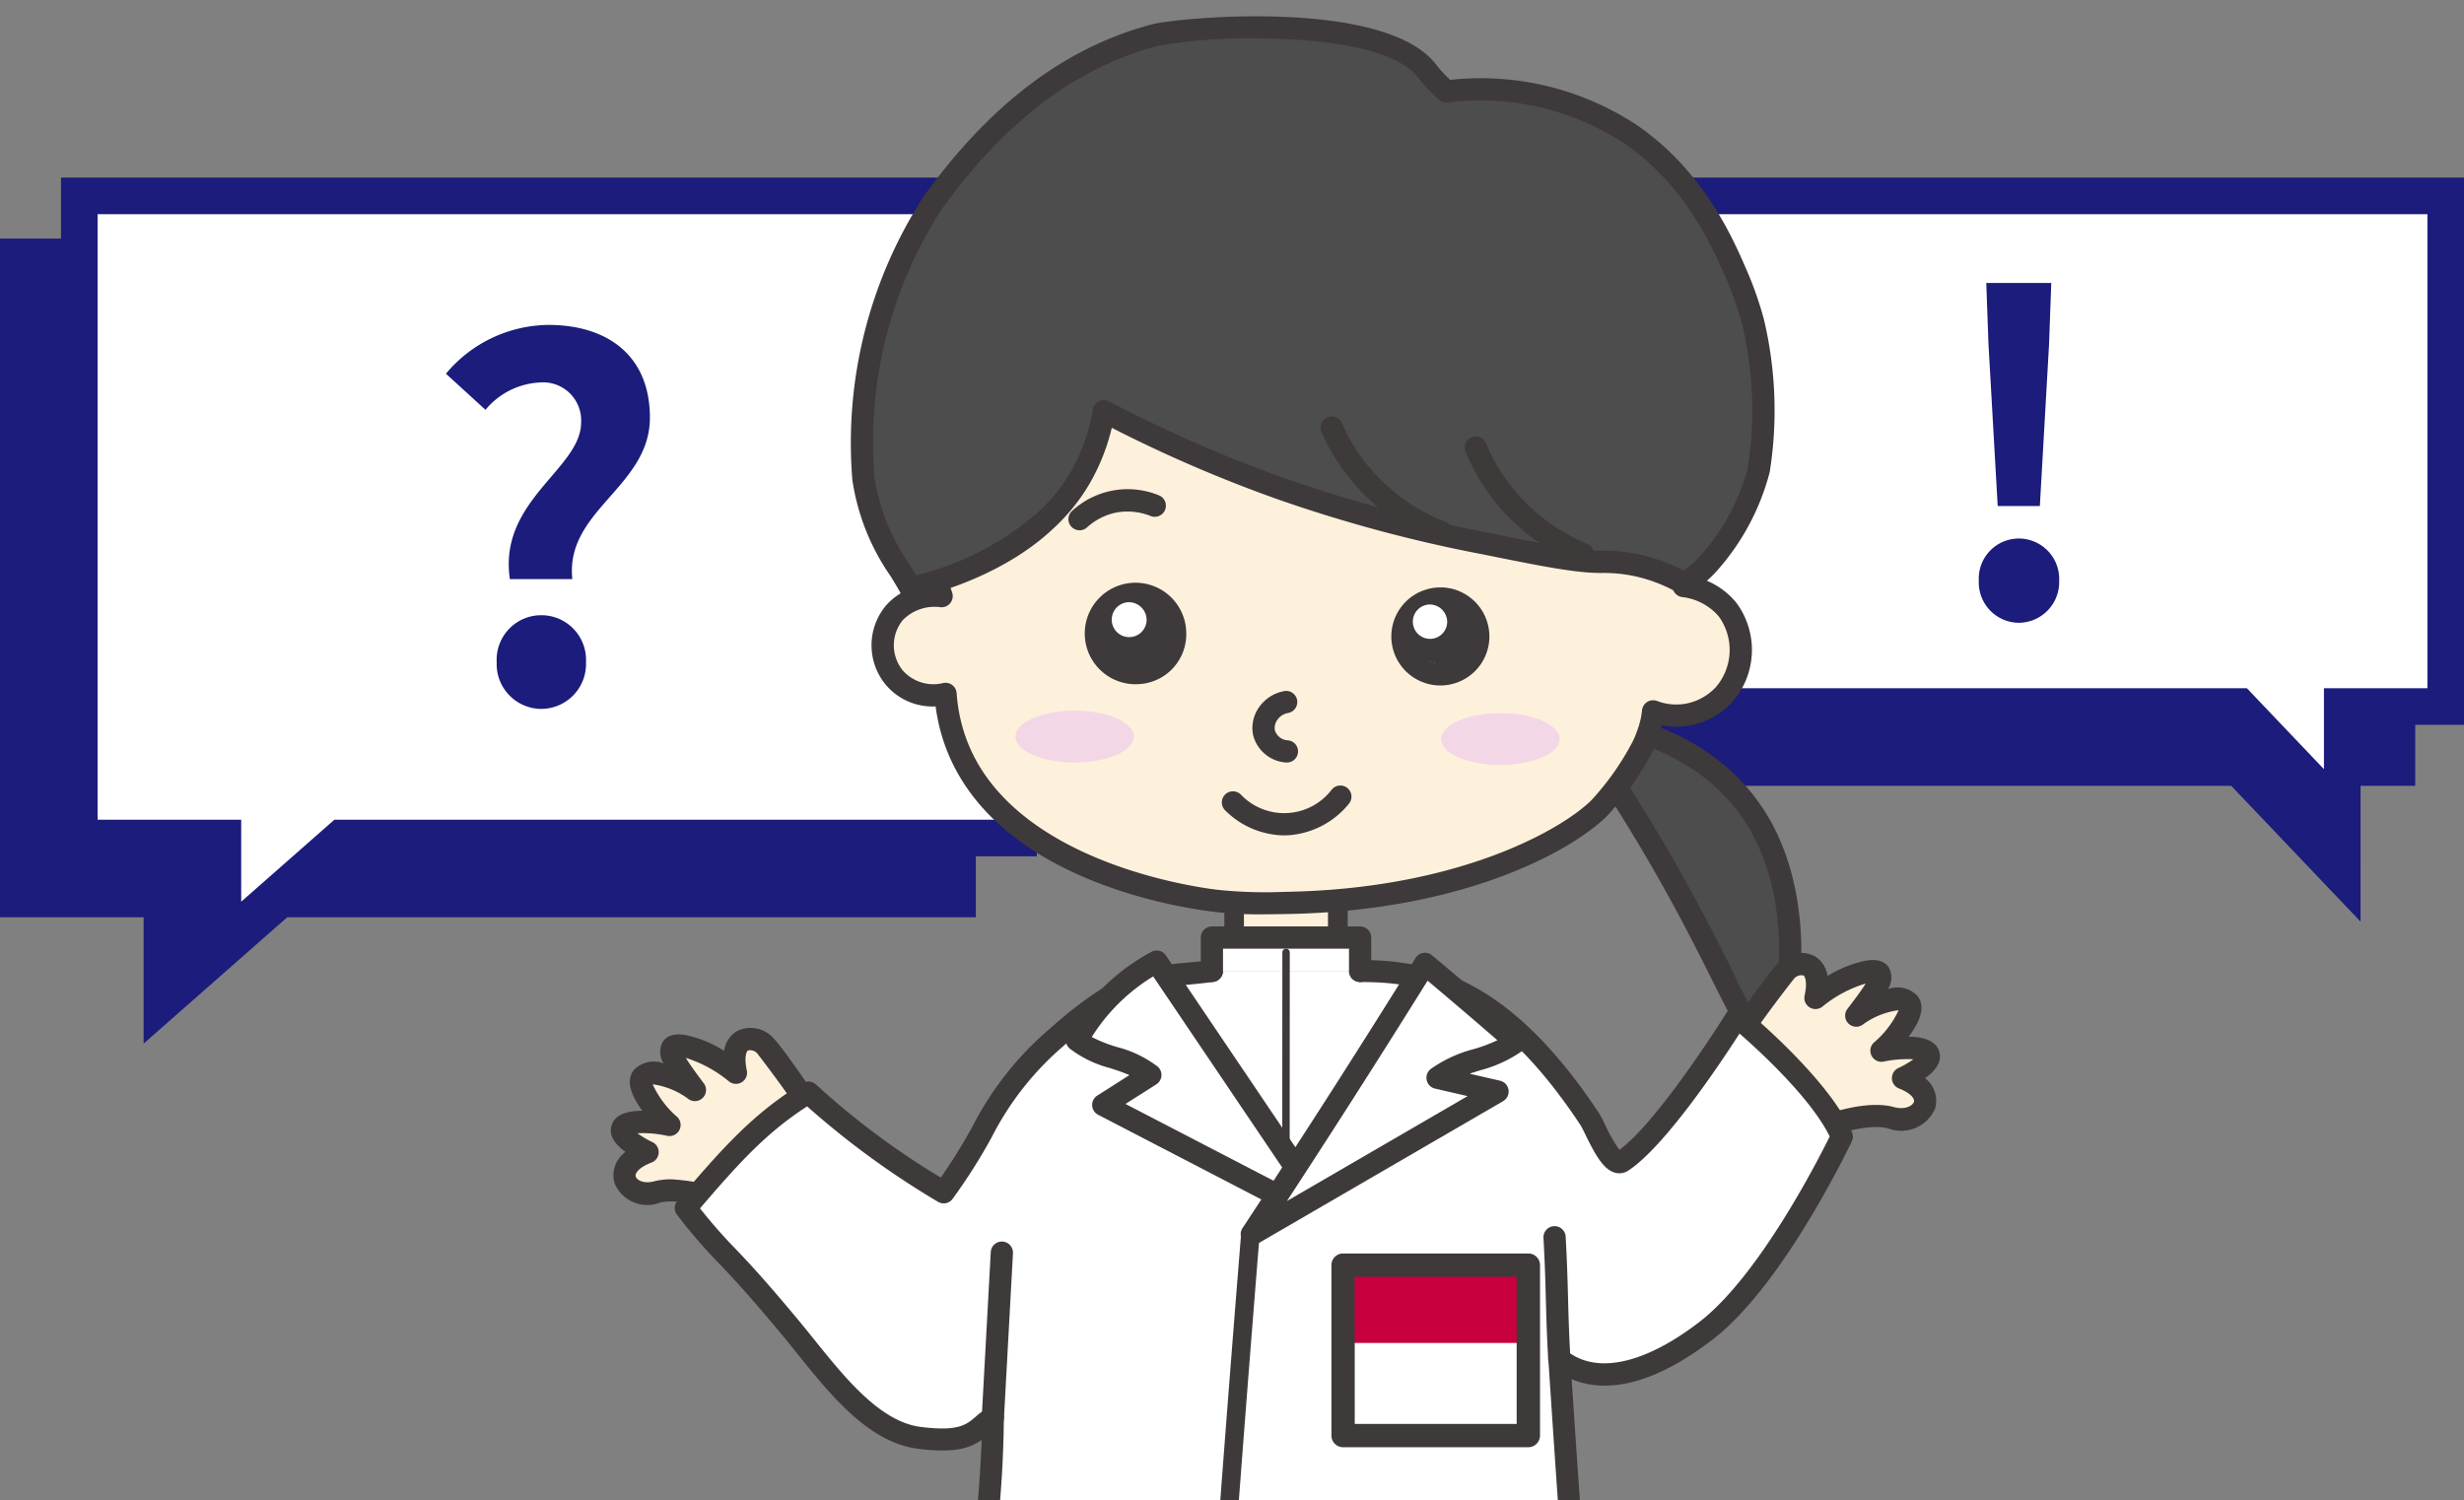
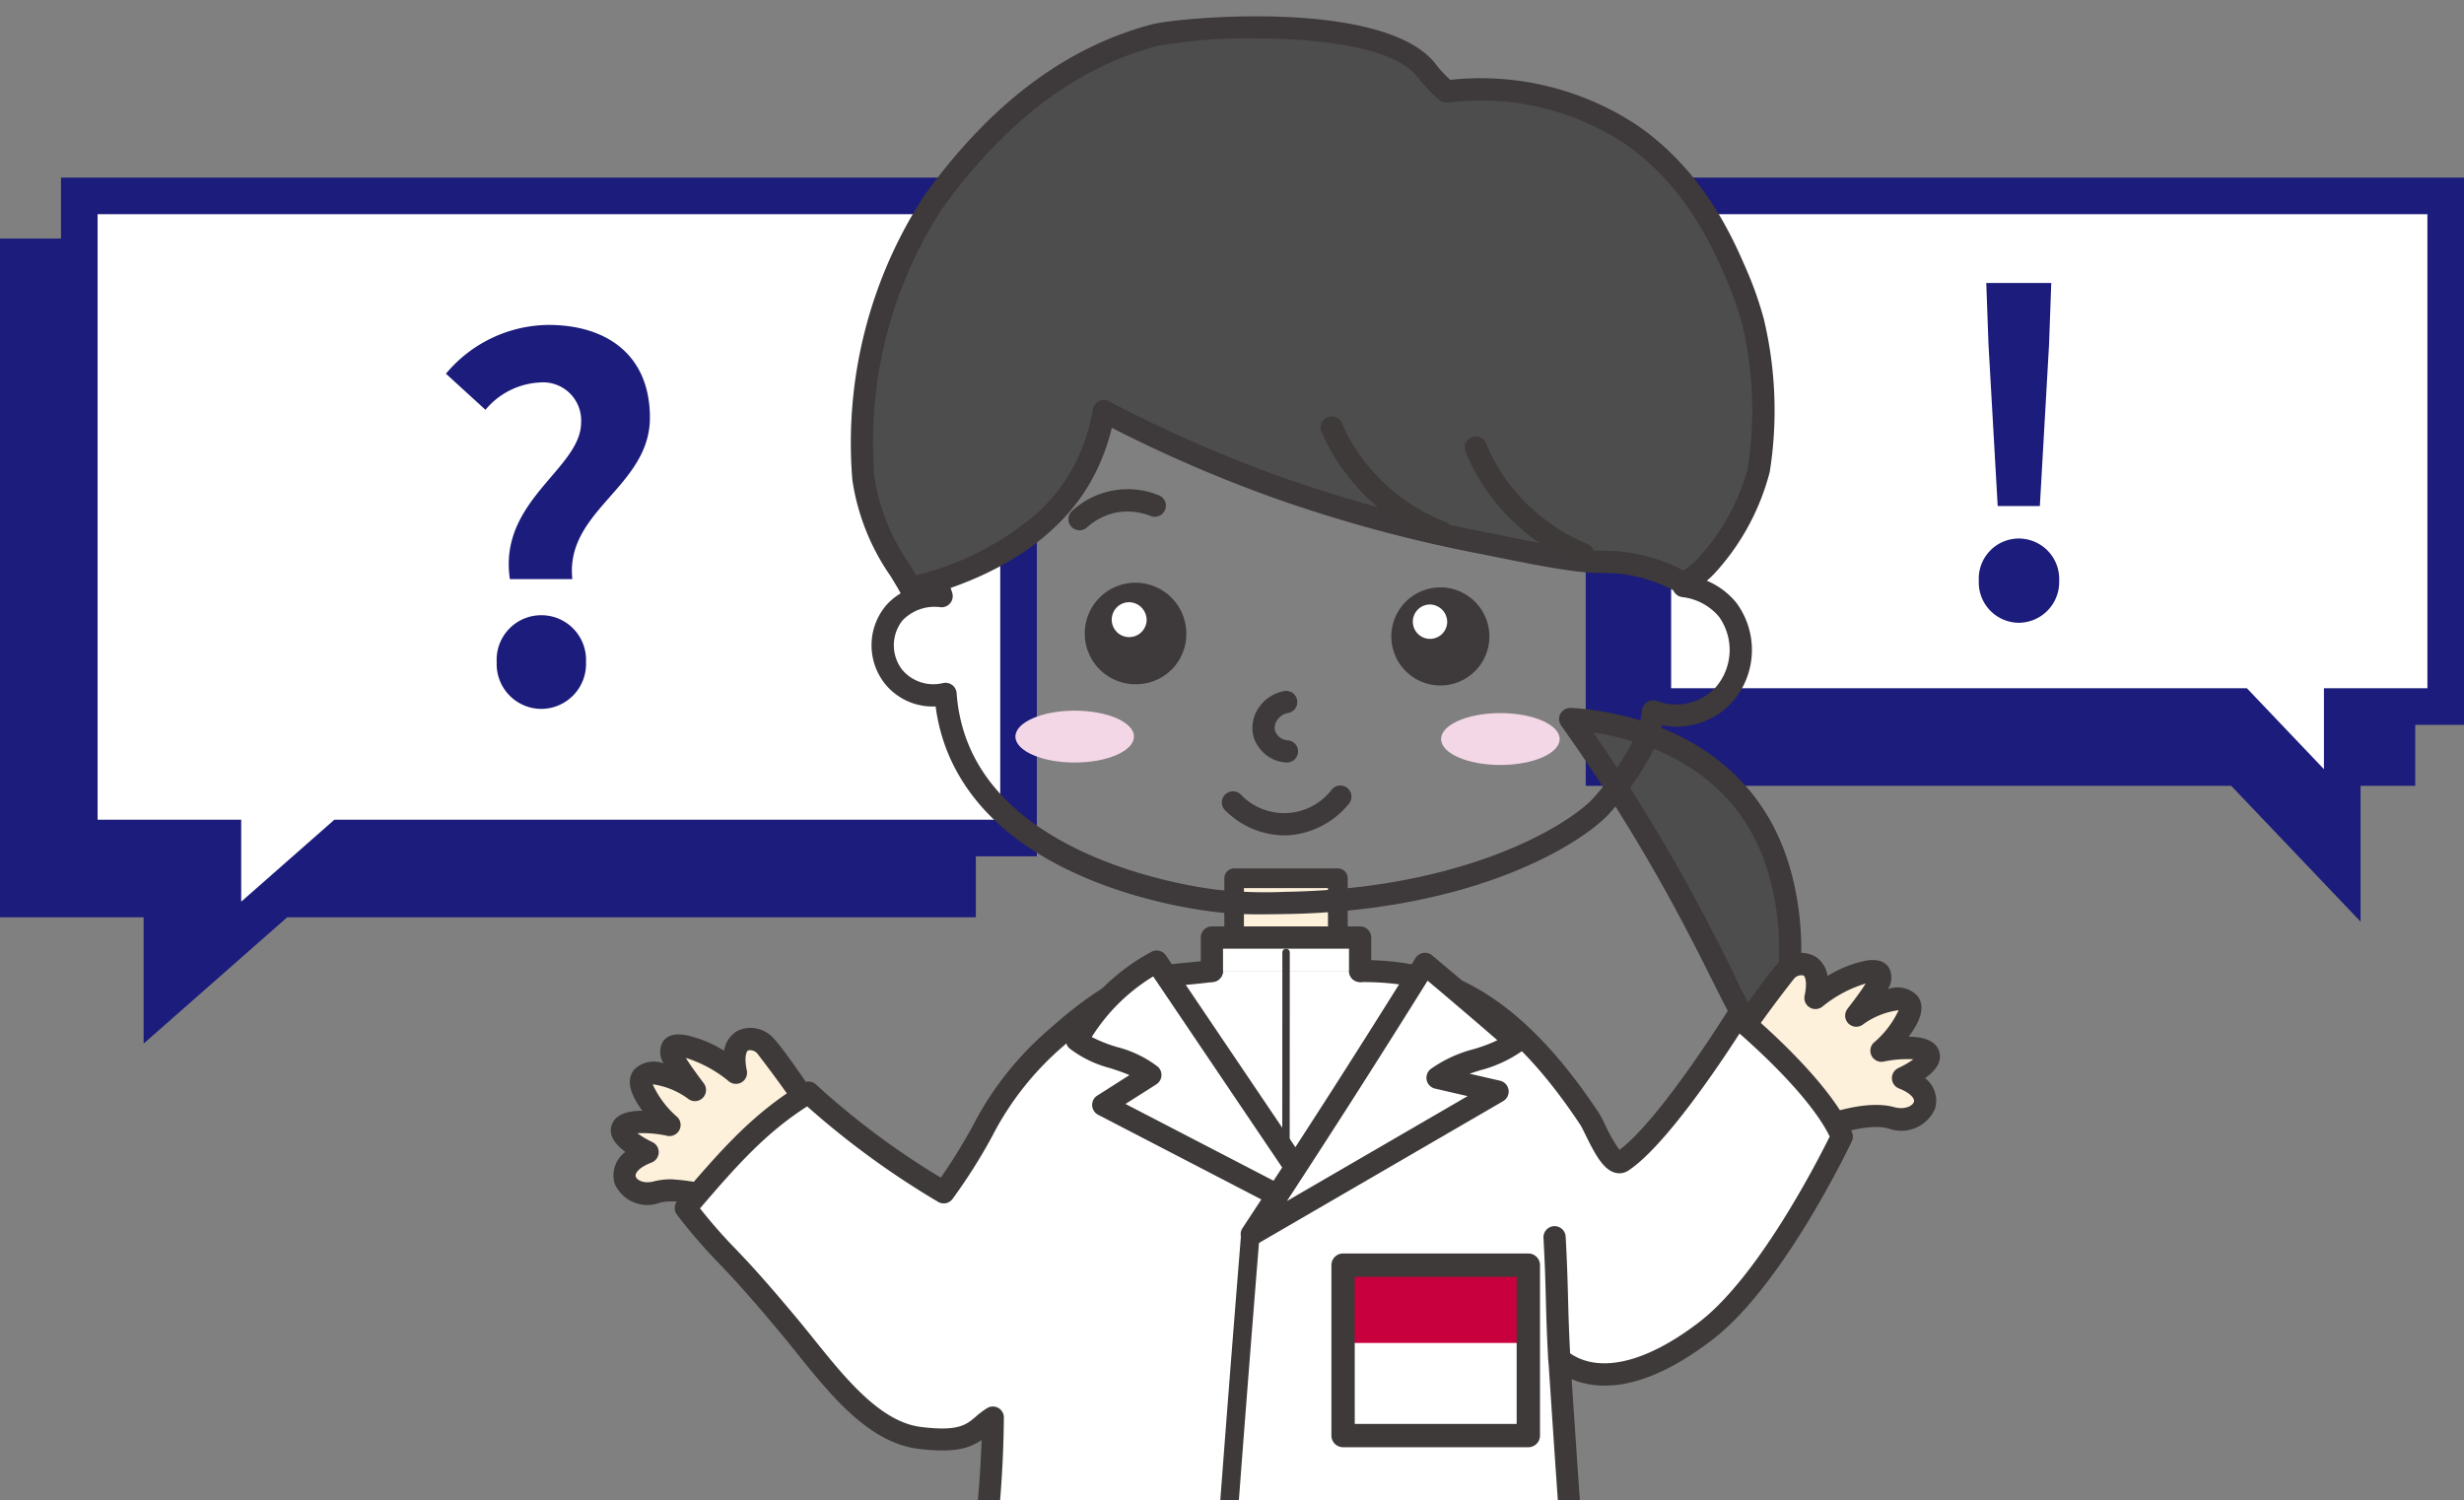
<svg xmlns="http://www.w3.org/2000/svg" id="qa" width="202" height="123" viewBox="0 0 202 123">
  <rect x="0" y="0" width="202" height="123" fill="#808080" stroke="none" />
  <defs>
    <clipPath id="clip-path">
      <rect id="長方形_610" data-name="長方形 610" width="121" height="123" transform="translate(-765 263)" fill="#fff" stroke="#707070" stroke-width="1" />
    </clipPath>
    <clipPath id="clip-path-2">
      <rect id="長方形_954" data-name="長方形 954" width="108.981" height="196.082" fill="none" />
    </clipPath>
  </defs>
  <g id="グループ_658" data-name="グループ 658" transform="translate(2418.988 -1095.833)">
    <g id="_" data-name="?" transform="translate(-2413.988 1107.392)">
      <g id="合体_11" data-name="合体 11" transform="translate(-5 10)" fill="#1b1c7b">
        <path d="M 13.274 60.683 L 13.274 53.647 L 13.274 52.147 L 11.774 52.147 L 1.5 52.147 L 1.5 -0.5 L 78.5 -0.5 L 78.5 52.147 L 23.542 52.147 L 22.976 52.147 L 22.551 52.521 L 13.274 60.683 Z" stroke="none" />
        <path d="M 14.774 57.365 L 22.41 50.647 L 77 50.647 L 77 1 L 3 1 L 3 50.647 L 14.774 50.647 L 14.774 57.365 M 11.774 64 L 11.774 53.647 L -3.742268972928287e-06 53.647 L -3.742268972928287e-06 -2 L 80 -2 L 80 53.647 L 23.542 53.647 L 11.774 64 Z" stroke="none" fill="#1b1c7b" />
      </g>
      <g id="合体_2" data-name="合体 2" transform="translate(0 5)" fill="#fff">
        <path d="M 13.274 60.683 L 13.274 53.647 L 13.274 52.147 L 11.774 52.147 L 1.5 52.147 L 1.5 -0.5 L 78.5 -0.5 L 78.5 52.147 L 23.542 52.147 L 22.976 52.147 L 22.551 52.521 L 13.274 60.683 Z" stroke="none" />
        <path d="M 14.774 57.365 L 22.41 50.647 L 77 50.647 L 77 1 L 3 1 L 3 50.647 L 14.774 50.647 L 14.774 57.365 M 11.774 64 L 11.774 53.647 L -3.742268972928287e-06 53.647 L -3.742268972928287e-06 -2 L 80 -2 L 80 53.647 L 23.542 53.647 L 11.774 64 Z" stroke="none" fill="#1b1c7b" />
      </g>
      <path id="パス_31521" data-name="パス 31521" d="M-3.2-10.08H1.92c-.6-5.64,6.36-7.56,6.36-13.24,0-5.12-3.52-7.6-8.32-7.6a11.067,11.067,0,0,0-8.4,4l3.24,2.96A6.169,6.169,0,0,1-.76-26.2a3.12,3.12,0,0,1,3.4,3.28C2.64-19.12-4.16-16.52-3.2-10.08ZM-.64.56A3.684,3.684,0,0,0,3.04-3.28,3.661,3.661,0,0,0-.64-7.12,3.652,3.652,0,0,0-4.28-3.28,3.676,3.676,0,0,0-.64.56Z" transform="translate(40 46)" fill="#1b1c7b" />
    </g>
    <g id="_2" data-name="!" transform="translate(-2284.988 1104.392)">
      <g id="合体_3" data-name="合体 3" transform="translate(63 67) rotate(180)" fill="#1b1c7b">
-         <path d="M 65.501 54.5 L 0.5 54.5 L 0.5 12.634 L 3.481 12.634 L 4.981 12.634 L 4.981 11.134 L 4.981 3.75 L 12.998 12.168 L 13.441 12.634 L 14.084 12.634 L 65.501 12.634 L 65.501 54.5 Z" stroke="none" />
+         <path d="M 65.501 54.5 L 0.5 54.5 L 0.5 12.634 L 3.481 12.634 L 4.981 12.634 L 4.981 11.134 L 4.981 3.75 L 13.441 12.634 L 14.084 12.634 L 65.501 12.634 L 65.501 54.5 Z" stroke="none" />
        <path d="M 64.001 53 L 64.001 14.134 L 12.798 14.134 L 6.481 7.5 L 6.481 14.134 L 2 14.134 L 2 53 L 64.001 53 M 67.001 56 L -1 56 L -1 11.134 L 3.481 11.134 L 3.481 8.178710686479462e-07 L 14.084 11.134 L 67.001 11.134 L 67.001 56 Z" stroke="none" fill="#1b1c7b" />
      </g>
      <g id="合体_12" data-name="合体 12" transform="translate(68 62) rotate(180)" fill="#fff">
        <path d="M 66.5 54.5 L 1.5 54.5 L 1.5 12.634 L 8.482 12.634 L 9.982 12.634 L 9.982 11.134 L 9.982 3.75 L 17.998 12.168 L 18.442 12.634 L 19.085 12.634 L 66.5 12.634 L 66.5 54.5 Z" stroke="none" />
        <path d="M 65 53 L 65 14.134 L 17.799 14.134 L 11.482 7.5 L 11.482 14.134 L 3 14.134 L 3 53 L 65 53 M 68 56 L 2.178955128329108e-06 56 L 2.178955128329108e-06 11.134 L 8.482 11.134 L 8.482 8.178710686479462e-07 L 19.085 11.134 L 68 11.134 L 68 56 Z" stroke="none" fill="#1b1c7b" />
      </g>
      <path id="パス_31520" data-name="パス 31520" d="M-1.728-9.072H1.728l.756-13.284.18-5H-2.664l.18,5ZM0,.5A3.337,3.337,0,0,0,3.312-2.952,3.316,3.316,0,0,0,0-6.408,3.287,3.287,0,0,0-3.276-2.952,3.308,3.308,0,0,0,0,.5Z" transform="translate(31.5 42)" fill="#1b1c7b" />
    </g>
  </g>
  <g id="マスクグループ_112" data-name="マスクグループ 112" transform="translate(809 -263)" clip-path="url(#clip-path)">
    <g id="ain_twohands" transform="translate(-758.928 264.338)">
      <g id="グループ_1377" data-name="グループ 1377" clip-path="url(#clip-path-2)">
-         <path id="パス_3328" data-name="パス 3328" d="M97.715,304.247c-.6,2.346,1.019,6.78,5.482,8.339s11.292,1.069,11.893-1.276-3.745-7.64-8.207-9.2-8.567-.21-9.167,2.136" transform="translate(-38.305 -118.312)" fill="#fff" />
        <path id="パス_3329" data-name="パス 3329" d="M108.349,313.8a18.955,18.955,0,0,1-6.041-.948c-5.011-1.75-6.766-6.684-6.064-9.426a4.158,4.158,0,0,1,2.213-2.579,10.421,10.421,0,0,1,8.138-.191c4.7,1.643,9.55,7.313,8.79,10.285a2.958,2.958,0,0,1-1.612,1.827,12.209,12.209,0,0,1-5.424,1.032m-5.84-12.042a6.881,6.881,0,0,0-3.191.7,2.442,2.442,0,0,0-1.309,1.426c-.454,1.775.827,5.83,4.9,7.253,3.188,1.114,7.956,1.128,10,.03a1.324,1.324,0,0,0,.707-.673c.445-1.739-3.438-6.649-7.626-8.112a10.594,10.594,0,0,0-3.485-.619m-5.382,1.895h0Z" transform="translate(-37.716 -117.72)" fill="#3f3a3a" />
        <path id="パス_3330" data-name="パス 3330" d="M110.221,315.55c-4.075,0-7.026-.328-10.051-2a.3.3,0,1,1,.294-.532c2.909,1.612,5.781,1.928,9.757,1.928s4.523-2.741,4.544-2.857a.306.306,0,0,1,.353-.244.3.3,0,0,1,.245.351c-.006.033-.644,3.358-5.143,3.358" transform="translate(-39.254 -122.392)" fill="#3f3a3a" />
        <path id="パス_3331" data-name="パス 3331" d="M110.753,307.883a.3.3,0,0,1-.249-.129l-2.891-4.127a.3.3,0,0,1,.5-.349L111,307.405a.3.3,0,0,1-.248.478" transform="translate(-42.215 -118.982)" fill="#3f3a3a" />
        <path id="パス_3332" data-name="パス 3332" d="M74.579,304.247c.6,2.346-1.019,6.78-5.482,8.339S57.8,313.655,57.2,311.309s3.745-7.64,8.207-9.2,8.567-.21,9.167,2.136" transform="translate(-22.43 -118.312)" fill="#fff" />
        <path id="パス_3333" data-name="パス 3333" d="M62.77,313.8a12.2,12.2,0,0,1-5.424-1.032,2.96,2.96,0,0,1-1.612-1.827c-.76-2.971,4.087-8.641,8.789-10.284a10.41,10.41,0,0,1,8.138.19,4.159,4.159,0,0,1,2.214,2.579c.7,2.742-1.054,7.675-6.064,9.426a18.959,18.959,0,0,1-6.041.948m5.84-12.042a10.584,10.584,0,0,0-3.485.62c-4.187,1.462-8.07,6.373-7.625,8.112a1.322,1.322,0,0,0,.707.672c2.047,1.1,6.815,1.084,10-.03,4.072-1.422,5.354-5.477,4.9-7.253a2.442,2.442,0,0,0-1.309-1.425,6.869,6.869,0,0,0-3.19-.7" transform="translate(-21.844 -117.72)" fill="#3f3a3a" />
        <rect id="長方形_950" data-name="長方形 950" width="16.088" height="34.069" transform="translate(37.869 150.071)" fill="#6a605a" />
-         <path id="パス_3334" data-name="パス 3334" d="M77.833,281.416H61.745a.912.912,0,0,1-.911-.911V246.436a.912.912,0,0,1,.911-.911H77.833a.911.911,0,0,1,.911.911V280.5a.911.911,0,0,1-.911.911m-15.177-1.823H76.922V247.348H62.657Z" transform="translate(-23.877 -96.365)" fill="#3f3a3a" />
        <rect id="長方形_951" data-name="長方形 951" width="16.088" height="34.069" transform="translate(56.59 150.017)" fill="#6a605a" />
        <path id="パス_3335" data-name="パス 3335" d="M108.651,281.327H92.562a.912.912,0,0,1-.911-.911V246.347a.912.912,0,0,1,.911-.911h16.089a.912.912,0,0,1,.911.911v34.069a.912.912,0,0,1-.911.911M93.474,279.5h14.266V247.259H93.474Z" transform="translate(-35.972 -96.33)" fill="#3f3a3a" />
        <path id="パス_3336" data-name="パス 3336" d="M63.491,315.55c-4.5,0-5.137-3.324-5.143-3.358a.3.3,0,0,1,.6-.107c.021.117.571,2.857,4.544,2.857s6.847-.316,9.757-1.928a.3.3,0,1,1,.294.532c-3.024,1.676-5.975,2-10.051,2" transform="translate(-22.899 -122.392)" fill="#3f3a3a" />
        <path id="パス_3337" data-name="パス 3337" d="M70.62,307.883a.3.3,0,0,1-.248-.478l2.891-4.127a.3.3,0,0,1,.5.349l-2.891,4.127a.3.3,0,0,1-.249.129" transform="translate(-27.598 -118.982)" fill="#3f3a3a" />
        <rect id="長方形_952" data-name="長方形 952" width="8.505" height="6.683" transform="translate(51.103 70.667)" fill="#fdf1db" />
        <path id="パス_3338" data-name="パス 3338" d="M92.1,123.291H83.6a.808.808,0,0,1-.807-.808V115.8a.808.808,0,0,1,.807-.809H92.1a.808.808,0,0,1,.808.809v6.683a.808.808,0,0,1-.808.808m-7.7-1.617h6.89v-5.067H84.4Z" transform="translate(-32.494 -45.133)" fill="#3f3a3a" />
        <path id="パス_3339" data-name="パス 3339" d="M145.578,121.024c1.808-.6,3.159-9.363.2-16.027-4.2-9.459-15.058-10.11-16.307-10.163,1.442,2.021,3.59,5.147,6,9.135,6.9,11.418,8.488,17.595,10.111,17.055" transform="translate(-50.815 -37.221)" fill="#4d4d4d" />
        <path id="パス_3340" data-name="パス 3340" d="M144.964,121.154c-1,0-1.856-1.7-3.671-5.329-1.453-2.9-3.442-6.879-6.48-11.911-1.89-3.131-3.9-6.2-5.985-9.116l-.361-.506.621.026c2.038.086,12.416.99,16.572,10.343,2.433,5.476,2.01,12.281.77,15.088a2.264,2.264,0,0,1-1.149,1.351,1.025,1.025,0,0,1-.317.053M129.692,94.965c1.96,2.775,3.856,5.677,5.643,8.635,3.05,5.051,5.045,9.04,6.5,11.953,1.563,3.124,2.585,5.185,3.253,4.971.25-.083.536-.454.786-1.019,1.165-2.636,1.561-9.351-.77-14.6-3.687-8.3-12.483-9.705-15.414-9.943" transform="translate(-50.422 -37.008)" fill="#333" />
        <path id="パス_3341" data-name="パス 3341" d="M144.725,121.4c-1.331,0-2.254-1.847-4.171-5.677-1.447-2.895-3.43-6.858-6.456-11.868-1.882-3.118-3.887-6.171-5.96-9.077a.911.911,0,0,1-.059-.964.926.926,0,0,1,.84-.477c2.1.089,12.8,1.023,17.1,10.7,2.5,5.636,2.056,12.67.77,15.58a2.77,2.77,0,0,1-1.514,1.682,1.759,1.759,0,0,1-.552.1M130.767,95.345c1.694,2.448,3.335,4.985,4.892,7.565,3.062,5.073,5.064,9.074,6.525,11.995a24.757,24.757,0,0,0,2.6,4.6c1.113-1.073,2.268-8.658-.426-14.722-3.107-6.992-10.008-8.909-13.589-9.433" transform="translate(-50.226 -36.633)" fill="#3e393a" />
-         <path id="パス_3342" data-name="パス 3342" d="M41.524,55.719a4.516,4.516,0,0,0-3.889,1.389,4.175,4.175,0,0,0,0,5.277,4.246,4.246,0,0,0,4.211,1.35,14.49,14.49,0,0,0,.945,4.257C46.888,78.485,62.34,80.5,64.019,80.7a38.537,38.537,0,0,0,5.654.177c13.47-.2,22.556-4.632,25.749-7.762A22.987,22.987,0,0,0,99,68.032a9.574,9.574,0,0,0,.741-2.128c.06-.3.091-.561.109-.742a5.317,5.317,0,0,0,5.833-1.389,5.6,5.6,0,0,0,.278-6.944,5.538,5.538,0,0,0-3.611-1.945,30.7,30.7,0,0,0,.834-8.054,30.06,30.06,0,0,0-3.611-13.61C93.14,22.187,76.908,21.26,72.354,21c-4.813-.275-24.382-1.253-31.317,9.444-3.708,5.72-1.2,13.438-1.18,15.277a33.073,33.073,0,0,0,1.666,10" transform="translate(-14.403 -8.183)" fill="#fdf1db" />
        <path id="パス_3343" data-name="パス 3343" d="M67.064,81.219a30.067,30.067,0,0,1-3.742-.2c-2.937-.343-17.8-2.6-21.971-13.277a15.289,15.289,0,0,1-.907-3.567,5.022,5.022,0,0,1-4.1-1.789,5.076,5.076,0,0,1,0-6.448A4.987,4.987,0,0,1,39.7,54.225a33.842,33.842,0,0,1-1.343-9.08,14.341,14.341,0,0,0-.23-1.615c-.559-3.25-1.6-9.3,1.556-14.167,4.782-7.376,15.893-10.781,32.133-9.859,14.117.806,23.522,5.07,27.955,12.673a30.97,30.97,0,0,1,3.735,14.042,31.538,31.538,0,0,1-.653,7.376,6.2,6.2,0,0,1,3.236,2.086,6.487,6.487,0,0,1-.312,8.112,6.214,6.214,0,0,1-5.782,1.933,10.665,10.665,0,0,1-.766,2.124,23.867,23.867,0,0,1-3.76,5.326c-2.935,2.877-11.791,7.8-26.373,8.022-.757.012-1.417.021-2.031.021M41.256,62.239a.911.911,0,0,1,.909.846,13.664,13.664,0,0,0,.885,3.991c3.872,9.913,18.8,11.932,20.485,12.13a37.219,37.219,0,0,0,5.52.171c14.049-.21,22.586-5,25.138-7.5a22.3,22.3,0,0,0,3.4-4.832,8.726,8.726,0,0,0,.663-1.9c.052-.266.081-.493.1-.653a.911.911,0,0,1,1.228-.764,4.452,4.452,0,0,0,2.306.231,4.5,4.5,0,0,0,2.524-1.373,4.681,4.681,0,0,0,.243-5.775,4.632,4.632,0,0,0-3.01-1.6.912.912,0,0,1-.771-1.116,29.789,29.789,0,0,0,.809-7.815A29.082,29.082,0,0,0,98.2,33.1c-4.106-7.042-13.017-11-26.485-11.771-15.327-.88-26.158,2.332-30.5,9.03-2.768,4.27-1.806,9.862-1.29,12.867a14.02,14.02,0,0,1,.256,1.9A32.1,32.1,0,0,0,41.8,54.85a.912.912,0,0,1-1,1.186,3.642,3.642,0,0,0-3.059,1.073,3.275,3.275,0,0,0,0,4.107,3.35,3.35,0,0,0,3.31,1.045.951.951,0,0,1,.2-.022" transform="translate(-13.812 -7.597)" fill="#3e393a" />
        <path id="パス_3344" data-name="パス 3344" d="M89.405,96.9c-.027,0-.054,0-.081,0a2.988,2.988,0,0,1-2.684-2.252,2.933,2.933,0,0,1,.482-2.27,3.2,3.2,0,0,1,2.146-1.344.912.912,0,0,1,.273,1.8,1.352,1.352,0,0,0-.918.575,1.124,1.124,0,0,0-.2.847,1.171,1.171,0,0,0,1.064.826.911.911,0,0,1-.079,1.819" transform="translate(-33.981 -35.724)" fill="#3e393a" />
        <path id="パス_3345" data-name="パス 3345" d="M87.564,107.9a6.963,6.963,0,0,1-4.846-2.066.911.911,0,0,1,1.306-1.272,4.906,4.906,0,0,0,7.433-.4.911.911,0,1,1,1.426,1.134,6.992,6.992,0,0,1-4.976,2.594c-.115.006-.23.009-.343.009" transform="translate(-32.364 -40.749)" fill="#3e393a" />
        <path id="パス_3346" data-name="パス 3346" d="M37.853,47.475c-.979-1.891-3.454-4.926-3.864-8.971a36.16,36.16,0,0,1,5.763-22.744c5.6-7.7,11.678-11.912,18.106-13.626C60.045,1.552,76.719.153,80.3,5.214A13.747,13.747,0,0,0,81.785,6.75a22.569,22.569,0,0,1,15.2,3.585c5.212,3.636,7.516,8.985,8.58,11.454a28.011,28.011,0,0,1,1.349,3.849,31.349,31.349,0,0,1,.463,12.19,18.635,18.635,0,0,1-4.167,7.687,7.152,7.152,0,0,1-2,1.552,13.4,13.4,0,0,0-3.777-1.459,12.991,12.991,0,0,0-3.04-.291c-1.938.018-4.445-.491-9.46-1.51A115.915,115.915,0,0,1,68.3,39.345a111.132,111.132,0,0,1-14.6-6.379,16.286,16.286,0,0,1-2,5.545,14.922,14.922,0,0,1-2.723,3.363c-3.877,3.694-9.3,5.163-11.125,5.6" transform="translate(-13.278 -0.592)" fill="#4d4d4d" />
        <path id="パス_3347" data-name="パス 3347" d="M37.263,47.8a.912.912,0,0,1-.809-.492c-.208-.4-.5-.871-.829-1.413a18.522,18.522,0,0,1-3.132-7.885,37.155,37.155,0,0,1,5.932-23.372C43.889,7.115,49.976,2.545,57.033.663,59.165.095,76.466-1.541,80.456,4.1A10.039,10.039,0,0,0,81.51,5.209,23.232,23.232,0,0,1,96.921,8.995c5.425,3.786,7.769,9.227,8.9,11.842a29.006,29.006,0,0,1,1.394,3.979,32.249,32.249,0,0,1,.485,12.538,19.526,19.526,0,0,1-4.4,8.185,8.122,8.122,0,0,1-2.249,1.747.914.914,0,0,1-.871-.017,12.488,12.488,0,0,0-3.52-1.361,11.982,11.982,0,0,0-2.775-.27H93.82c-2.042-.011-4.579-.5-9.649-1.528a117,117,0,0,1-16.769-4.5,112.441,112.441,0,0,1-13.641-5.875A16.83,16.83,0,0,1,51.9,38.383a15.744,15.744,0,0,1-2.879,3.559c-3.731,3.555-8.833,5.177-11.542,5.828a.913.913,0,0,1-.213.026M65.482,1.814a42.236,42.236,0,0,0-7.979.61C50.866,4.194,45.108,8.538,39.9,15.7a35.133,35.133,0,0,0-5.593,22.117,17.007,17.007,0,0,0,2.873,7.115c.2.32.377.614.539.892A23.759,23.759,0,0,0,47.76,40.623a14.054,14.054,0,0,0,2.567-3.166,15.264,15.264,0,0,0,1.885-5.234.911.911,0,0,1,1.322-.655,110.812,110.812,0,0,0,14.476,6.327,115.562,115.562,0,0,0,16.519,4.427c4.951,1.005,7.447,1.508,9.276,1.493a13.91,13.91,0,0,1,3.242.311,14.228,14.228,0,0,1,3.573,1.307,6.418,6.418,0,0,0,1.332-1.123,18.007,18.007,0,0,0,3.937-7.191,30.5,30.5,0,0,0-.441-11.843,27.009,27.009,0,0,0-1.3-3.718c-1.06-2.46-3.265-7.579-8.264-11.068A21.514,21.514,0,0,0,81.3,7.064a.919.919,0,0,1-.709-.227,13.925,13.925,0,0,1-1.619-1.688c-1.862-2.631-8.143-3.335-13.487-3.335" transform="translate(-12.688 0)" fill="#3e393a" />
        <path id="パス_3348" data-name="パス 3348" d="M72.142,81.19a3.111,3.111,0,1,1-3.108-3.248,3.18,3.18,0,0,1,3.108,3.248" transform="translate(-25.875 -30.591)" fill="#3e393a" />
        <path id="パス_3349" data-name="パス 3349" d="M68.445,84.76A4.161,4.161,0,1,1,72.465,80.6a4.1,4.1,0,0,1-4.019,4.158m0-6.495a2.341,2.341,0,1,0,2.2,2.336,2.273,2.273,0,0,0-2.2-2.336" transform="translate(-25.286 -30.003)" fill="#3e393a" />
        <path id="パス_3350" data-name="パス 3350" d="M70.462,80.561a1.431,1.431,0,1,1-1.429-1.494,1.463,1.463,0,0,1,1.429,1.494" transform="translate(-26.533 -31.033)" fill="#fff" />
        <path id="パス_3351" data-name="パス 3351" d="M62.666,67.184a.911.911,0,0,1-.609-1.589,6.732,6.732,0,0,1,7.11-1.278.911.911,0,1,1-.665,1.7,5.133,5.133,0,0,0-2.861-.278,5.059,5.059,0,0,0-2.366,1.214.906.906,0,0,1-.609.234" transform="translate(-24.238 -25.048)" fill="#3f3a3a" />
        <path id="パス_3352" data-name="パス 3352" d="M113.41,80.029a3.108,3.108,0,1,1-3.34-2.858,3.109,3.109,0,0,1,3.34,2.858" transform="translate(-42.076 -30.285)" fill="#3e393a" />
        <path id="パス_3353" data-name="パス 3353" d="M109.345,85.11a4.019,4.019,0,1,1,.314-.012c-.106.009-.21.012-.314.012m0-6.217c-.057,0-.114,0-.172.007a2.2,2.2,0,1,0,.172-.007" transform="translate(-41.339 -30.25)" fill="#3e393a" />
        <path id="パス_3354" data-name="パス 3354" d="M64.316,95.83c0,1.174-2.176,2.126-4.86,2.126S54.6,97,54.6,95.83s2.176-2.126,4.86-2.126,4.86.952,4.86,2.126" transform="translate(-21.428 -36.778)" fill="#f4d7e6" />
        <path id="パス_3355" data-name="パス 3355" d="M121.767,96.159c0,1.174-2.176,2.126-4.86,2.126s-4.86-.952-4.86-2.126,2.176-2.126,4.86-2.126,4.86.952,4.86,2.126" transform="translate(-43.977 -36.907)" fill="#f4d7e6" />
        <path id="パス_3356" data-name="パス 3356" d="M124.927,67.269a.912.912,0,0,1-.346-.068,17.38,17.38,0,0,1-5.4-3.54,16.828,16.828,0,0,1-3.888-5.7.911.911,0,1,1,1.687-.688,14.982,14.982,0,0,0,3.466,5.072,15.514,15.514,0,0,0,4.829,3.165.911.911,0,0,1-.346,1.755" transform="translate(-45.224 -22.258)" fill="#3f3a3a" />
        <path id="パス_3357" data-name="パス 3357" d="M105.664,64.387a.887.887,0,0,1-.33-.063,17.381,17.381,0,0,1-5.468-3.436,16.783,16.783,0,0,1-4-5.621.911.911,0,0,1,1.674-.72,14.951,14.951,0,0,0,3.562,5.005,15.556,15.556,0,0,0,4.888,3.074.911.911,0,0,1-.33,1.76" transform="translate(-37.599 -21.193)" fill="#3f3a3a" />
        <path id="パス_3358" data-name="パス 3358" d="M111.052,80.845a1.409,1.409,0,1,1-1.407-1.471,1.44,1.44,0,0,1,1.407,1.471" transform="translate(-42.482 -31.153)" fill="#fff" />
        <path id="パス_3359" data-name="パス 3359" d="M19.9,148.157s-5.7-8.805-6.729-9.689-2.948-.733-2.326,2.3a10.882,10.882,0,0,0-4.216-2.177c-2.152-.41-.647,1.592.858,3.595C3.833,139.774.8,140.4,5.4,145.048c-4.3-.821-5.24.543-1.793,2.23-3.331,1.252-1.759,3.946.76,3.273s7.187,1.344,7.187,1.344Z" transform="translate(-0.592 -54.163)" fill="#fdf1db" />
        <path id="パス_3360" data-name="パス 3360" d="M10.962,152.218a.9.9,0,0,1-.361-.075c-1.219-.525-4.781-1.782-6.591-1.3a2.913,2.913,0,0,1-3.7-1.59,2.384,2.384,0,0,1,.891-2.578c-.994-.727-1.372-1.465-1.126-2.2.26-.781,1.1-1.172,2.514-1.173-1.092-1.484-1.31-2.6-.668-3.379a2.283,2.283,0,0,1,2.407-.509,1.737,1.737,0,0,1-.075-1.744c.344-.553,1-.741,1.959-.56a9.642,9.642,0,0,1,3.078,1.273,2.247,2.247,0,0,1,1.038-1.6,2.486,2.486,0,0,1,2.847.406c1.078.923,5.938,8.4,6.9,9.886a.911.911,0,0,1-.392,1.326l-8.347,3.739a.915.915,0,0,1-.373.08m-5.989-3.3a18.206,18.206,0,0,1,5.975,1.4l7.017-3.143a103.35,103.35,0,0,0-5.977-8.6.789.789,0,0,0-.736-.222c-.11.065-.343.487-.1,1.648a.911.911,0,0,1-1.484.876,10.434,10.434,0,0,0-3.513-1.912c.369.617,1.027,1.493,1.473,2.087a.912.912,0,0,1-1.228,1.31,6.368,6.368,0,0,0-2.968-1.233,7.864,7.864,0,0,0,2.028,2.692.911.911,0,0,1-.818,1.536,9.43,9.43,0,0,0-2.457-.215,7.256,7.256,0,0,0,1.235.731.912.912,0,0,1-.08,1.672c-.974.366-1.388.858-1.293,1.154s.671.607,1.5.385a5.59,5.59,0,0,1,1.432-.167" transform="translate(0 -53.573)" fill="#3f3a3a" />
        <path id="パス_3361" data-name="パス 3361" d="M147.565,137.962s5.774-8.754,6.815-9.628,2.954-.708,2.3,2.321a10.877,10.877,0,0,1,4.236-2.138c2.155-.391.632,1.6-.891,3.586,3.678-2.38,6.707-1.731,2.064,2.88,4.311-.782,5.236.589,1.773,2.246,3.319,1.282,1.546,3.949-.968,3.254s-6.909,1.28-6.909,1.28Z" transform="translate(-57.917 -50.189)" fill="#fdf1db" />
        <path id="パス_3362" data-name="パス 3362" d="M155.4,142.084a.914.914,0,0,1-.375-.08l-8.425-3.8a.911.911,0,0,1-.386-1.333c.976-1.48,5.9-8.911,6.989-9.823a2.486,2.486,0,0,1,2.85-.381,2.241,2.241,0,0,1,1.024,1.61,9.632,9.632,0,0,1,3.09-1.245c.956-.174,1.614.021,1.954.577a1.739,1.739,0,0,1-.091,1.743,2.277,2.277,0,0,1,2.4.531c.634.787.408,1.9-.7,3.372,1.411.013,2.25.413,2.5,1.2.241.742-.147,1.479-1.154,2.2a2.331,2.331,0,0,1,.815,2.51,3.027,3.027,0,0,1-3.833,1.613c-1.8-.5-5.152.722-6.294,1.234a.917.917,0,0,1-.373.08m-7.074-5.1,7.083,3.2c1.215-.5,4.76-1.824,7.143-1.163.871.239,1.508-.1,1.617-.429.091-.275-.3-.741-1.22-1.1a.911.911,0,0,1-.065-1.672,7.27,7.27,0,0,0,1.242-.721,9.392,9.392,0,0,0-2.459.193.911.911,0,0,1-.8-1.543,7.882,7.882,0,0,0,2.052-2.674,6.363,6.363,0,0,0-2.979,1.208.911.911,0,0,1-1.218-1.32c.452-.59,1.118-1.46,1.493-2.075a10.258,10.258,0,0,0-3.529,1.879.911.911,0,0,1-1.477-.889c.248-1.158.019-1.582-.09-1.648a.791.791,0,0,0-.738.214,103.683,103.683,0,0,0-6.05,8.54" transform="translate(-57.329 -49.599)" fill="#3f3a3a" />
        <path id="パス_3363" data-name="パス 3363" d="M53.252,128.822c-4.253.608-6.336-.241-12.758,5.468-5.468,4.86-5.293,7.356-9.228,12.685a65.823,65.823,0,0,1-11.086-8.183c-3.973,2.406-6.417,5.217-10.062,9.47,3.5,4.44,2.892,2.985,8.505,9.72,3.038,3.645,6.359,8.577,10.645,9.118,4.469.564,4.581-.792,6.027-1.665.032,6.523-.88,11.012-1.788,18.872-.868,7.519-4.522,20.5-5.959,26.643,4.4,2.392,14.305,4.5,23.836,4.44,2.381-.014,20.185-1.655,24.432-2.22,8.343-1.11,7.265-.9,12.063-2.335-1.41-10.359-2.274-9.077-3.645-19.44-1-7.585-1.908-21.889-2.5-30.77,2.835,2.329,7.189,1.417,12.049-2.329,5.65-4.355,11.116-15.9,11.116-15.9-1.823-4.253-8.6-9.816-8.6-9.816s-5.918,9.543-9.4,11.842c-.936.617-2.217-2.785-2.66-3.453-7.256-10.958-13.365-12.15-18.833-12.15" transform="translate(-3.972 -50.561)" fill="#fff" />
        <path id="パス_3364" data-name="パス 3364" d="M50.446,215.712c-8.883,0-19.105-1.939-23.912-4.551a.9.9,0,0,1-.448-1c.37-1.583.876-3.575,1.462-5.88,1.621-6.385,3.841-15.129,4.48-20.661.245-2.123.485-3.959.717-5.734A100.454,100.454,0,0,0,33.791,166.7c-1.016.7-2.3,1.084-5.219.716-4.034-.509-7.157-4.393-9.912-7.82-.445-.553-.882-1.1-1.314-1.615-2.855-3.427-4.087-4.716-5.078-5.751a45.173,45.173,0,0,1-3.443-3.989.9.9,0,0,1,.024-1.147c3.549-4.141,6.113-7.132,10.28-9.655a.906.906,0,0,1,1.088.117,63.61,63.61,0,0,0,10.226,7.629,46.027,46.027,0,0,0,2.615-4.227,26.205,26.205,0,0,1,6.253-7.923c5.556-4.938,8.077-5.172,11.269-5.47.621-.057,1.263-.117,1.96-.216a.9.9,0,1,1,.256,1.788c-.742.106-1.406.168-2.049.228-2.974.276-5.124.477-10.237,5.021a24.421,24.421,0,0,0-5.88,7.461,45.768,45.768,0,0,1-3.222,5.085.9.9,0,0,1-1.2.233,69.161,69.161,0,0,1-10.721-7.819c-3.413,2.19-5.756,4.833-8.782,8.36a40.628,40.628,0,0,0,2.868,3.277c1.009,1.055,2.265,2.368,5.16,5.842.438.526.882,1.078,1.335,1.641,2.54,3.16,5.419,6.742,8.729,7.159,3.075.389,3.733-.174,4.494-.825a6.943,6.943,0,0,1,.953-.716.9.9,0,0,1,1.37.768,91.4,91.4,0,0,1-1.08,13.274c-.231,1.768-.47,3.6-.714,5.707-.652,5.651-2.8,14.1-4.524,20.9-.5,1.973-.943,3.714-1.29,5.159,4.2,2.017,13.11,4.021,22.4,4.021H50.8c2.18-.013,19.908-1.625,24.319-2.211l1.756-.233c5.852-.775,5.852-.775,9.165-1.772l.26-.078a74.653,74.653,0,0,0-1.7-8.8,76.483,76.483,0,0,1-1.841-9.877c-.92-6.954-1.745-19.344-2.347-28.39l-.163-2.438a.9.9,0,0,1,1.474-.759c2.425,1.992,6.406,1.137,10.924-2.346,4.85-3.74,9.68-13.192,10.669-15.194-1.522-3.109-5.661-6.926-7.393-8.441-1.583,2.463-6.11,9.254-9.112,11.232a1.329,1.329,0,0,1-1.1.175c-.961-.262-1.645-1.526-2.437-3.15-.143-.293-.306-.625-.377-.733-7.176-10.838-13.095-11.746-18.08-11.746a.9.9,0,0,1,0-1.807c5.855,0,12.281,1.521,19.586,12.555a9.282,9.282,0,0,1,.494.937,12.652,12.652,0,0,0,1.182,2.073c3.319-2.465,8.811-11.286,8.867-11.377a.9.9,0,0,1,1.341-.222c.284.233,6.967,5.754,8.854,10.158a.9.9,0,0,1-.014.743c-.227.479-5.624,11.789-11.381,16.227-5.571,4.293-9.324,4.225-11.584,3.271l.048.719c.6,9.023,1.423,21.379,2.335,28.274a74.127,74.127,0,0,0,1.8,9.679,78.158,78.158,0,0,1,1.841,9.758.9.9,0,0,1-.637.987l-1,.3c-3.42,1.029-3.508,1.045-9.448,1.832l-1.756.233c-4.186.557-22.064,2.214-24.546,2.228h-.361" transform="translate(-3.388 -49.977)" fill="#3f3a3a" />
        <path id="パス_3365" data-name="パス 3365" d="M82.59,150.161,69.519,129.733" transform="translate(-27.285 -50.919)" fill="#fff" />
        <rect id="長方形_953" data-name="長方形 953" width="15.188" height="6.252" transform="translate(59.946 102.511)" fill="#c8003e" />
        <path id="パス_3366" data-name="パス 3366" d="M81.119,127.056v-2.734h12.15v2.734" transform="translate(-31.838 -48.795)" fill="#fff" />
        <path id="パス_3367" data-name="パス 3367" d="M92.68,127.378a.911.911,0,0,1-.911-.911v-1.823H81.441v1.823a.911.911,0,0,1-1.823,0v-2.734a.911.911,0,0,1,.911-.911H92.68a.911.911,0,0,1,.911.911v2.734a.911.911,0,0,1-.911.911" transform="translate(-31.249 -48.206)" fill="#3f3a3a" />
        <path id="パス_3368" data-name="パス 3368" d="M90.907,147.394h0a.3.3,0,0,1-.3-.3l.01-20.965a.3.3,0,0,1,.608,0l-.01,20.965a.3.3,0,0,1-.3.3" transform="translate(-35.561 -49.384)" fill="#3e393a" />
        <path id="パス_3369" data-name="パス 3369" d="M52.3,166.844c-.241,4.45-.5,9.065-.738,13.515" transform="translate(-20.237 -65.484)" fill="#f2f2f2" />
-         <path id="パス_3370" data-name="パス 3370" d="M50.972,180.682h-.05a.912.912,0,0,1-.861-.959l.738-13.515a.911.911,0,1,1,1.82.1l-.737,13.515a.912.912,0,0,1-.909.862" transform="translate(-19.648 -64.896)" fill="#3f3a3a" />
        <path id="パス_3371" data-name="パス 3371" d="M113.386,182.841H98.2a.956.956,0,0,1-.956-.956V167.912a.957.957,0,0,1,.956-.957h15.188a.957.957,0,0,1,.957.957v13.973a.957.957,0,0,1-.957.956m-14.231-1.913H112.43v-12.06H99.155Z" transform="translate(-38.166 -65.528)" fill="#3f3a3a" />
        <path id="パス_3372" data-name="パス 3372" d="M83.267,164.771q-2.154,26.617-3.973,53.62-.354,5.25-.691,10.487" transform="translate(-30.851 -64.671)" fill="#fff" />
        <path id="パス_3373" data-name="パス 3373" d="M78.113,229.148l-.05,0a.759.759,0,0,1-.709-.806q.338-5.239.691-10.491c1.2-17.8,2.534-35.839,3.973-53.63a.759.759,0,0,1,1.514.122c-1.439,17.785-2.775,35.821-3.972,53.61q-.353,5.25-.691,10.486a.76.76,0,0,1-.757.711" transform="translate(-30.36 -64.18)" fill="#3f3a3a" />
        <path id="パス_3374" data-name="パス 3374" d="M82.129,146.363,69.445,127.57a16.305,16.305,0,0,0-6.532,6.441c1.632,1.416,4.384,1.436,6.016,2.852l-3.862,2.457L80.649,147.4l1.481-1.036" transform="translate(-24.693 -50.07)" fill="#fff" />
        <path id="パス_3375" data-name="パス 3375" d="M80.06,147.722a.914.914,0,0,1-.419-.1L64.059,139.54a.912.912,0,0,1-.07-1.578l2.635-1.676c-.484-.214-1.021-.389-1.575-.571a9.276,9.276,0,0,1-3.323-1.605.912.912,0,0,1-.2-1.131,17.214,17.214,0,0,1,6.9-6.8.911.911,0,0,1,1.187.293L82.3,145.265a.911.911,0,0,1-.233,1.256l-1.48,1.036a.91.91,0,0,1-.522.165M66.3,138.65l13.687,7.1.295-.206-11.71-17.349a15.4,15.4,0,0,0-5.037,4.968,11.827,11.827,0,0,0,2.08.823,9.277,9.277,0,0,1,3.321,1.6.911.911,0,0,1-.108,1.457Z" transform="translate(-24.104 -49.481)" fill="#3f3a3a" />
        <path id="パス_3376" data-name="パス 3376" d="M86.5,150.035q3.7-5.609,7.4-11.4,3.465-5.417,6.787-10.761,1.635,1.366,3.28,2.767,2.128,1.811,4.195,3.612c-2.25,1.652-4.19,1.3-6.44,2.953l4.918,1.133Z" transform="translate(-33.951 -50.189)" fill="#fff" />
        <path id="パス_3377" data-name="パス 3377" d="M85.914,150.358a.911.911,0,0,1-.761-1.412c2.471-3.75,4.959-7.582,7.4-11.39,2.261-3.535,4.543-7.152,6.782-10.751a.911.911,0,0,1,1.358-.218q1.637,1.369,3.286,2.771,2.131,1.815,4.2,3.62a.912.912,0,0,1-.059,1.422,10.729,10.729,0,0,1-3.489,1.612c-.29.091-.575.179-.859.278l2.492.574a.911.911,0,0,1,.253,1.676l-20.143,11.7a.914.914,0,0,1-.457.123m14.408-21.7c-2.064,3.311-4.16,6.63-6.239,9.881-1.745,2.728-3.518,5.469-5.291,8.183l14.812-8.6-2.671-.615a.911.911,0,0,1-.334-1.622,10.742,10.742,0,0,1,3.488-1.613,12.338,12.338,0,0,0,1.956-.732q-1.607-1.393-3.251-2.792-1.238-1.055-2.47-2.089" transform="translate(-33.362 -49.6)" fill="#3f3a3a" />
        <path id="パス_3378" data-name="パス 3378" d="M127.361,164.771c.241,4.45.145,5.514.386,9.964" transform="translate(-49.988 -64.671)" fill="#f2f2f2" />
        <path id="パス_3379" data-name="パス 3379" d="M127.158,175.058a.911.911,0,0,1-.909-.862c-.122-2.239-.159-3.647-.194-5.01s-.073-2.744-.193-4.954a.911.911,0,0,1,1.82-.1c.121,2.236.159,3.644.194,5s.072,2.746.192,4.96a.911.911,0,0,1-.86.959h-.05" transform="translate(-49.399 -64.082)" fill="#3f3a3a" />
      </g>
    </g>
  </g>
</svg>